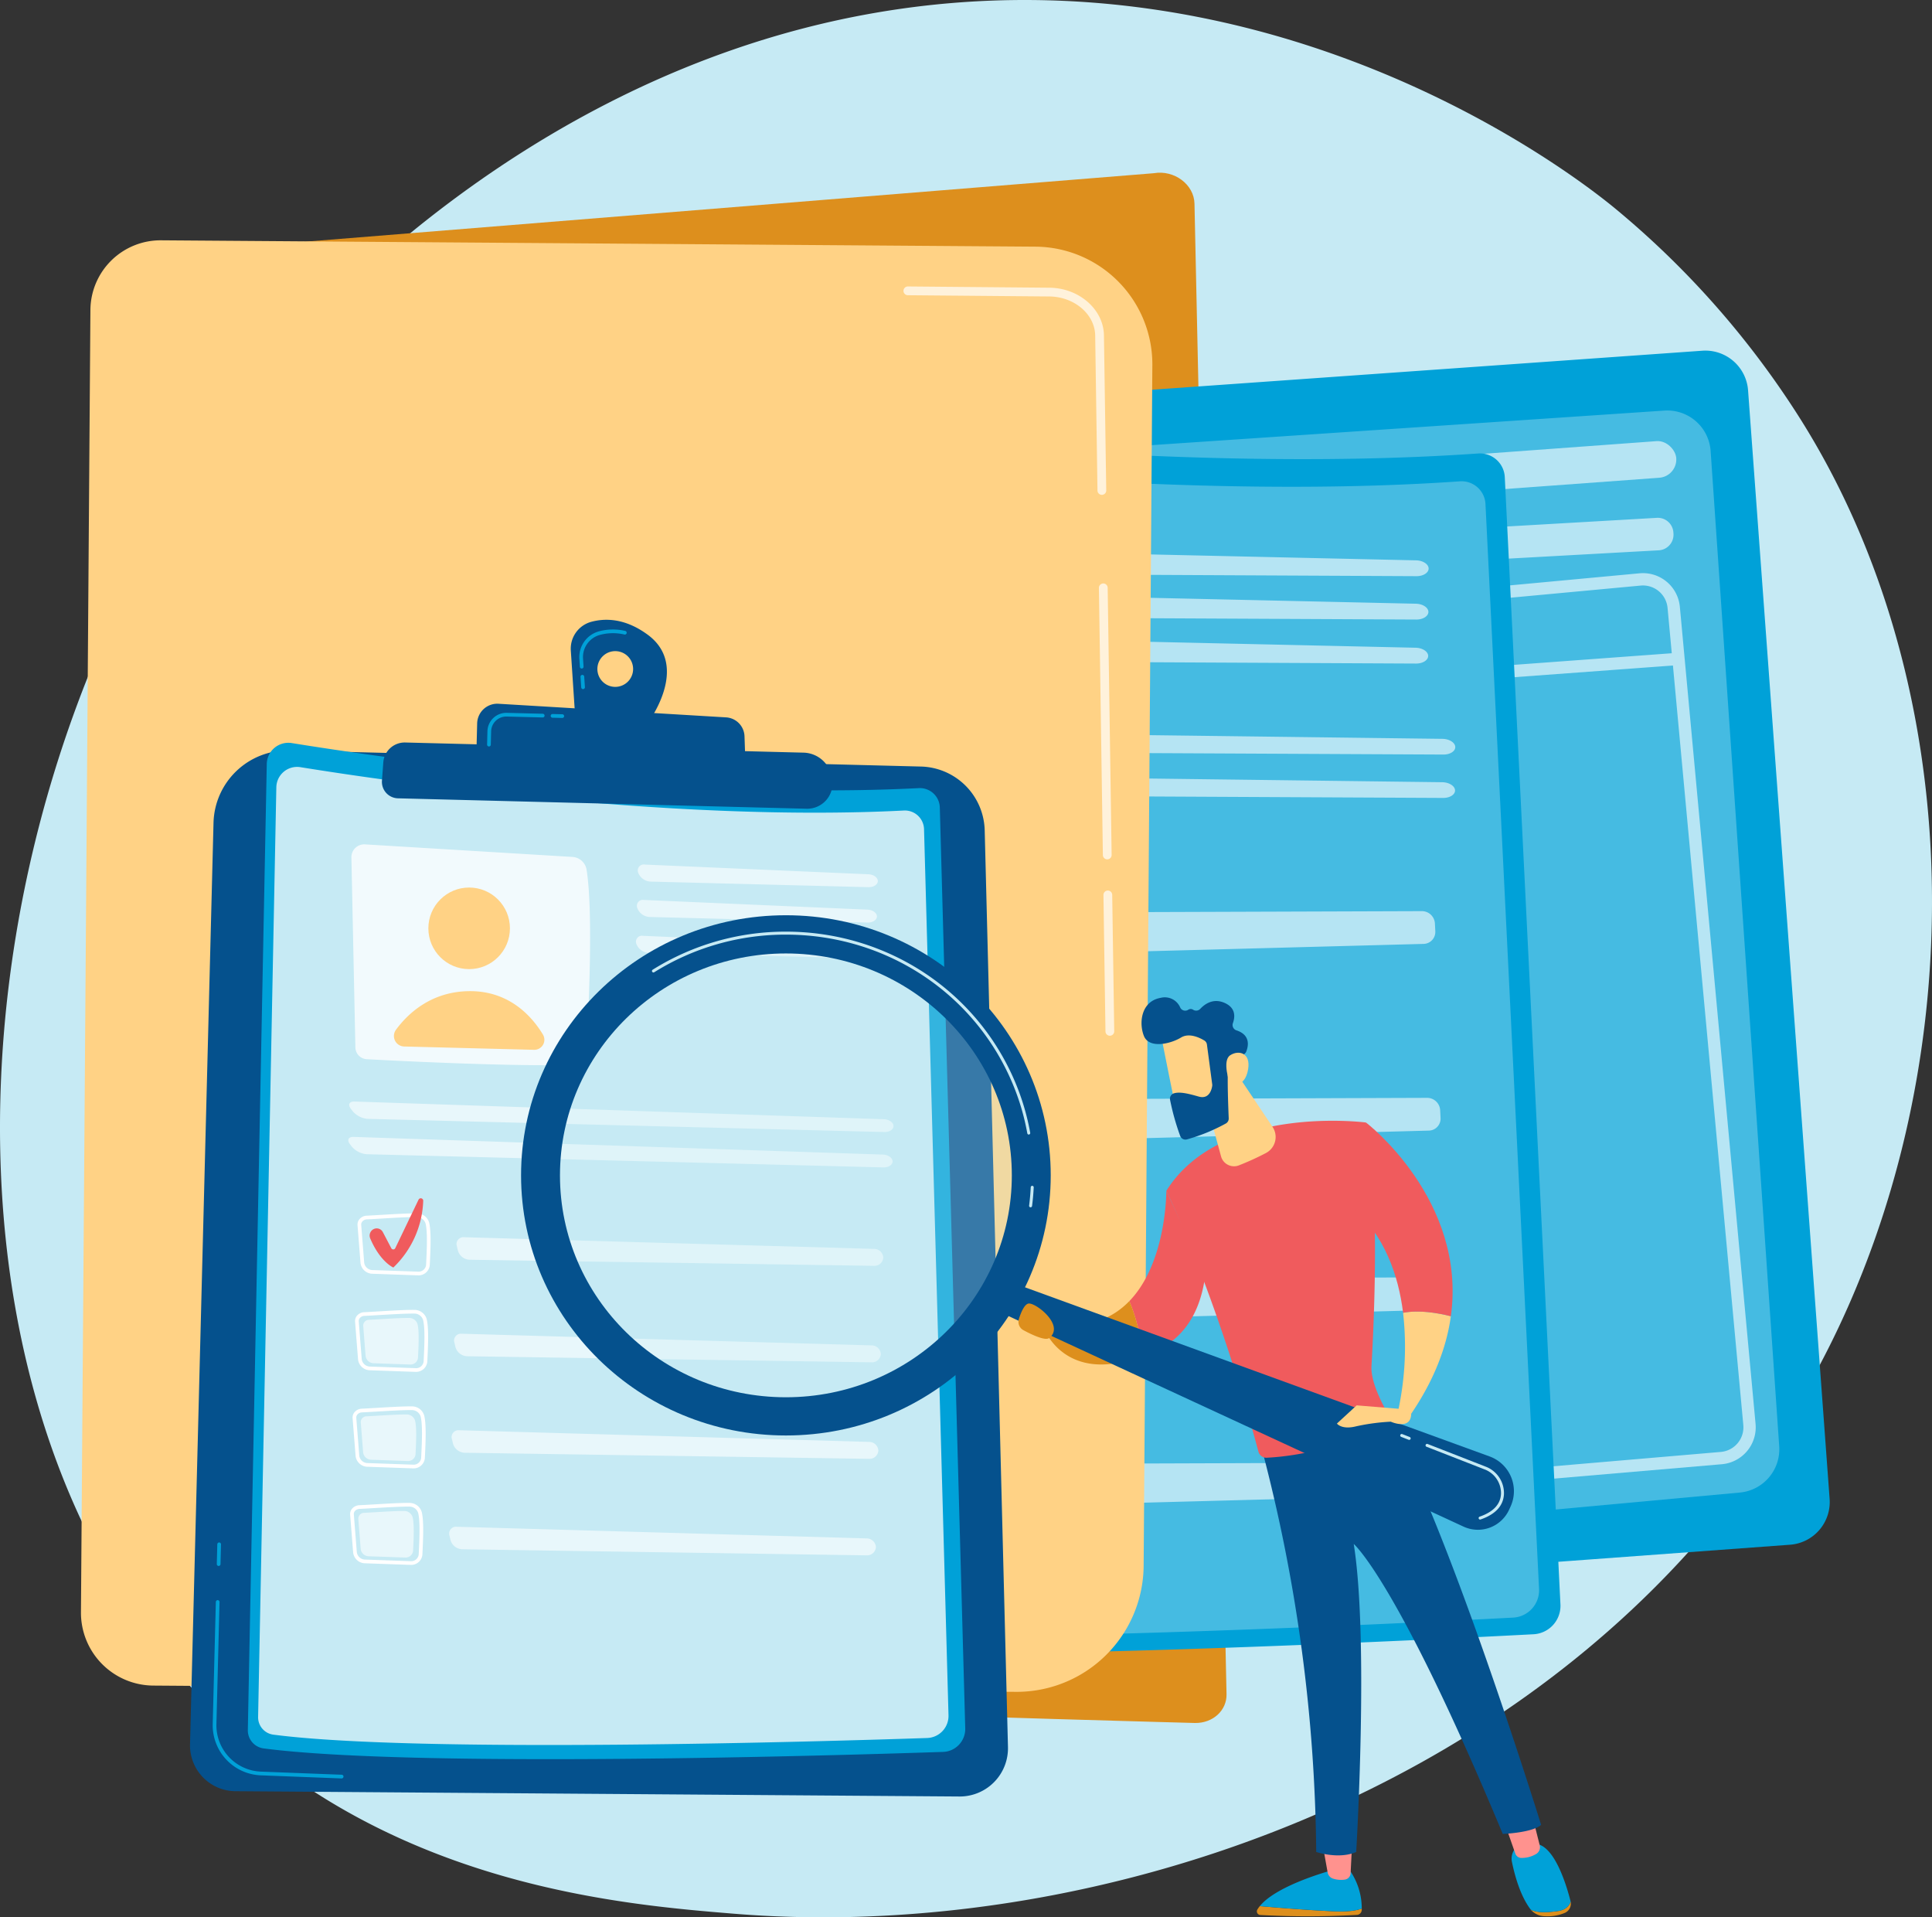
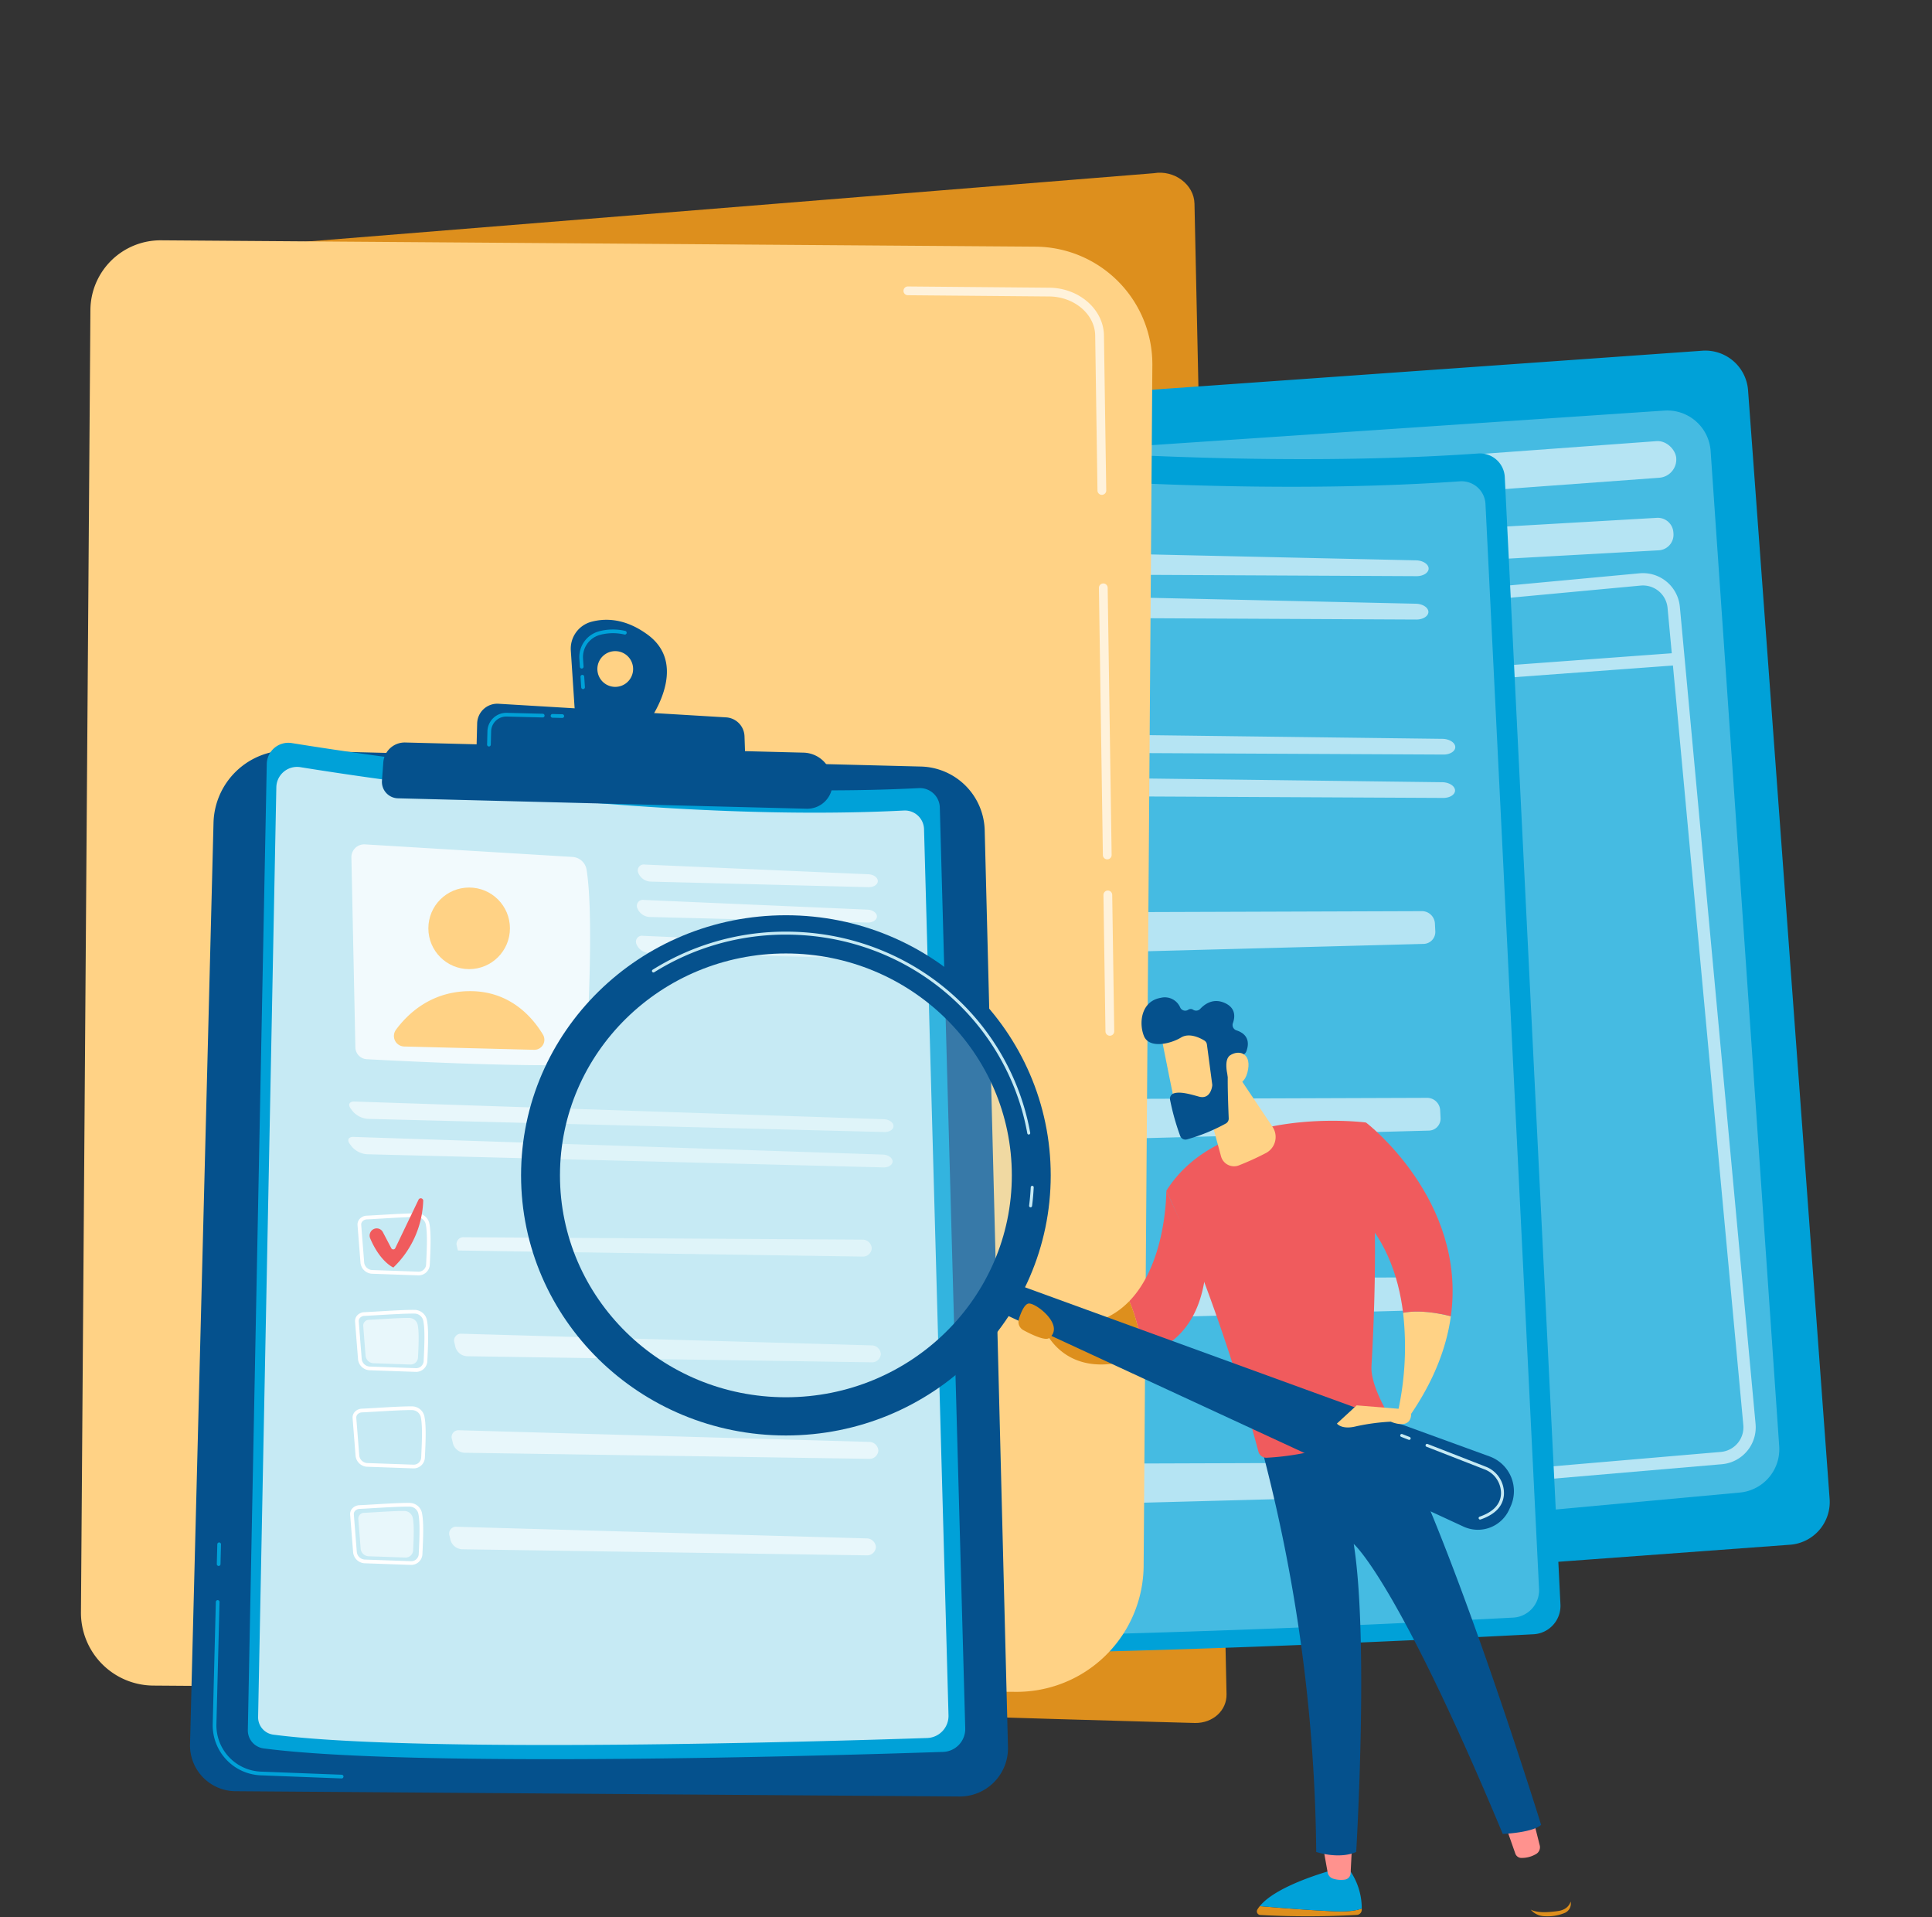
<svg xmlns="http://www.w3.org/2000/svg" xmlns:xlink="http://www.w3.org/1999/xlink" width="657.553" height="652.401" viewBox="0 0 657.553 652.401">
  <rect x="0" y="0" width="657.553" height="652.401" fill="#333333" stroke="none" />
  <defs>
    <linearGradient id="linear-gradient" x1="-435.241" y1="0.5" x2="-434.241" y2="0.5" gradientUnits="objectBoundingBox">
      <stop offset="0" stop-color="#febbba" />
      <stop offset="1" stop-color="#ff928e" />
    </linearGradient>
    <linearGradient id="linear-gradient-2" x1="-374.653" y1="0.5" x2="-373.653" y2="0.5" xlink:href="#linear-gradient" />
  </defs>
  <g id="Gruppe_332" data-name="Gruppe 332" transform="translate(-2057.03 -333.62)">
-     <path id="Pfad_416" data-name="Pfad 416" d="M2687.014,775.956C2620.4,929.933,2444.565,996.07,2306.795,984.794c-37.617-3.079-113.3-9.274-172.4-64.541-113.49-106.137-96.011-327.993,12.631-458.608,13.991-16.821,110.834-129.518,261.746-128.009,110.489,1.1,188.041,62.828,197.47,70.517a301.971,301.971,0,0,1,61.867,69.418C2723.749,559.616,2728.64,679.737,2687.014,775.956Z" transform="translate(0)" fill="#c6eaf4" />
    <path id="Pfad_417" data-name="Pfad 417" d="M2474.865,417.889c-.14-6.513-6.9-11.56-13.853-10.351L2130.53,434.2c-10.875.877-18.671,9.315-17.827,19.3,7.4,87.511,55.458,467.645,55.458,467.645.265,5.611,306.923,13.729,306.923,13.729,6.062.071,10.809-4.276,10.69-9.79Z" transform="translate(-11.296 -14.978)" fill="#dd8f1d" />
    <g id="Gruppe_313" data-name="Gruppe 313" transform="translate(2280.373 452.918)">
      <path id="Pfad_418" data-name="Pfad 418" d="M2478.339,894.791a14.58,14.58,0,0,0,15.6,13.393l251.842-18.533a14.58,14.58,0,0,0,13.471-15.611l-27.758-377.2a14.581,14.581,0,0,0-15.572-13.473l-253.906,18a14.581,14.581,0,0,0-13.5,15.691Z" transform="translate(-2359.886 -483.328)" fill="#00a1d8" />
      <path id="Pfad_419" data-name="Pfad 419" d="M2467.9,540.171a14.8,14.8,0,0,1,13.744-16.053l225.289-15.185a14.793,14.793,0,0,1,15.753,13.744l23.343,338.667a14.793,14.793,0,0,1-13.405,15.749l-218.5,20.093a14.8,14.8,0,0,1-16.093-13.439Z" transform="translate(-2363.821 -488.523)" fill="#c6eaf4" opacity="0.35" />
      <rect id="Rechteck_77" data-name="Rechteck 77" width="219.552" height="12.499" rx="6.25" transform="matrix(0.997, -0.073, 0.073, 0.997, 127.819, 46.375)" fill="#fff" opacity="0.6" style="mix-blend-mode: soft-light;isolation: isolate" />
      <path id="Pfad_420" data-name="Pfad 420" d="M2529.524,571.246h0a5.315,5.315,0,0,0,5.565,4.63l182.465-10.088a5.315,5.315,0,0,0,5.007-5.7l-.032-.433a5.315,5.315,0,0,0-5.607-4.917l-182.433,10.522A5.314,5.314,0,0,0,2529.524,571.246Z" transform="translate(-2376.342 -497.833)" fill="#fff" opacity="0.6" style="mix-blend-mode: soft-light;isolation: isolate" />
      <path id="Pfad_421" data-name="Pfad 421" d="M2525.023,899.138l.152-.012L2730.23,881.56a12.611,12.611,0,0,0,11.479-13.728L2715.94,589.8a12.611,12.611,0,0,0-13.726-11.391L2497.63,597.475a12.63,12.63,0,0,0-11.389,13.7h0l25.3,276.531A12.64,12.64,0,0,0,2525.023,899.138Zm-34.6-288.34a8.427,8.427,0,0,1,7.6-9.145L2702.6,582.588a8.412,8.412,0,0,1,9.158,7.6l1.43,15.421L2491.808,621.9a2.032,2.032,0,0,0-.366.061Zm25.3,276.531-23.9-261.243a2.18,2.18,0,0,0,.3,0l221.462-16.3,23.953,258.43a8.411,8.411,0,0,1-7.66,9.159l-205.054,17.566-.1.008A8.433,8.433,0,0,1,2515.721,887.328Z" transform="translate(-2367.548 -502.631)" fill="#fff" opacity="0.61" style="mix-blend-mode: soft-light;isolation: isolate" />
      <path id="Pfad_422" data-name="Pfad 422" d="M2347.838,510.38c36.939,5.062,163.97,20.78,269.1,13.443a8.47,8.47,0,0,1,9.166,7.9l18.958,383.845a9.679,9.679,0,0,1-9.3,10.027c-44.213,2.329-226.294,11.277-291.186,4.337a7.664,7.664,0,0,1-6.935-7.544l-.344-403.078A9.165,9.165,0,0,1,2347.838,510.38Z" transform="translate(-2337.305 -488.805)" fill="#00a1d8" />
      <path id="Pfad_423" data-name="Pfad 423" d="M2352.843,522.9c35.548,4.871,157.795,20,258.97,12.936a8.152,8.152,0,0,1,8.82,7.6l18.245,369.391a9.315,9.315,0,0,1-8.946,9.649c-42.548,2.241-217.772,10.853-280.221,4.174a7.378,7.378,0,0,1-6.674-7.26l-.33-387.9A8.819,8.819,0,0,1,2352.843,522.9Z" transform="translate(-2338.402 -491.349)" fill="#c6eaf4" opacity="0.35" />
      <g id="Gruppe_304" data-name="Gruppe 304" transform="translate(159.945 69.24)" opacity="0.6">
        <path id="Pfad_424" data-name="Pfad 424" d="M2636.844,577.733c2.3.011,4.155-1.175,4.118-2.635s-1.948-2.7-4.249-2.75l-95.59-2.128c-2.3-.052-3.612,1.51-2.915,3.47a6.122,6.122,0,0,0,5.453,3.585Z" transform="translate(-2538.021 -570.218)" fill="#fff" />
      </g>
      <g id="Gruppe_305" data-name="Gruppe 305" transform="translate(159.868 84)" opacity="0.6">
        <path id="Pfad_425" data-name="Pfad 425" d="M2541.027,588.742c-2.3-.051-3.613,1.511-2.915,3.471a6.123,6.123,0,0,0,5.453,3.584l93.183.458c2.3.012,4.155-1.175,4.118-2.635s-1.948-2.7-4.249-2.75Z" transform="translate(-2537.925 -588.741)" fill="#fff" />
      </g>
      <g id="Gruppe_306" data-name="Gruppe 306" transform="translate(159.791 98.974)" opacity="0.6">
-         <path id="Pfad_426" data-name="Pfad 426" d="M2540.93,607.533c-2.3-.051-3.613,1.511-2.915,3.471a6.12,6.12,0,0,0,5.453,3.584l93.182.459c2.3.011,4.155-1.175,4.118-2.636s-1.948-2.7-4.249-2.75Z" transform="translate(-2537.828 -607.531)" fill="#fff" />
-       </g>
+         </g>
      <g id="Gruppe_307" data-name="Gruppe 307" transform="translate(38.624 129.251)" opacity="0.6">
        <path id="Pfad_427" data-name="Pfad 427" d="M2615.085,653.727c2.3.012,4.109-1.175,4.019-2.636s-2.049-2.681-4.351-2.709l-226.672-2.854c-2.3-.029-3,1.411-1.551,3.2l.518.639a10.036,10.036,0,0,0,6.817,3.273Z" transform="translate(-2385.774 -645.526)" fill="#fff" />
      </g>
      <g id="Gruppe_308" data-name="Gruppe 308" transform="translate(38.547 144.01)" opacity="0.6">
        <path id="Pfad_428" data-name="Pfad 428" d="M2387.984,664.048c-2.3-.029-3,1.411-1.552,3.2l.518.639a10.039,10.039,0,0,0,6.817,3.274l221.221,1.089c2.3.011,4.11-1.175,4.018-2.637s-2.049-2.681-4.351-2.709Z" transform="translate(-2385.678 -664.048)" fill="#fff" />
      </g>
      <path id="Pfad_429" data-name="Pfad 429" d="M2425.722,746.25l-.084,0-30.46.525c-4.389.076-8.094-2.769-8.617-6.617l-3.376-24.8a5.377,5.377,0,0,1,1.214-4.154,6.815,6.815,0,0,1,4.646-2.388h0c2.564-.238,6.094-.626,9.978-1.053,8.457-.928,18.04-1.981,23.682-2.2l.124,0c4.037-.107,7.578,2.2,8.638,5.635,1.75,5.678,1.914,16.495,1.935,28.022C2433.409,743,2429.971,746.137,2425.722,746.25Zm-36.44-35.025a4.3,4.3,0,0,0-2.938,1.484,3.019,3.019,0,0,0-.7,2.329l3.376,24.8c.357,2.628,2.984,4.569,6.109,4.516l30.46-.525.06,0c2.912-.077,5.267-2.135,5.262-4.61-.021-11.341-.177-21.965-1.831-27.332a6.161,6.161,0,0,0-6.283-3.908c-5.551.215-15.5,1.309-23.5,2.186-3.9.429-7.443.818-10.018,1.058Z" transform="translate(-2346.615 -528.469)" fill="#fff" />
      <path id="Pfad_430" data-name="Pfad 430" d="M2394.067,715.031c6.385-.6,20.251-2.34,26.843-2.6a5.9,5.9,0,0,1,6.012,3.811c1.4,4.548,1.489,13.683,1.5,22.117,0,2.526-2.32,4.6-5.229,4.655l-24.341.42c-2.994.051-5.535-1.87-5.885-4.449l-2.7-19.82A3.886,3.886,0,0,1,2394.067,715.031Z" transform="translate(-2348.059 -529.866)" fill="#fff" opacity="0.6" />
      <g id="Gruppe_309" data-name="Gruppe 309" transform="translate(103.65 190.725)" opacity="0.6">
        <path id="Pfad_431" data-name="Pfad 431" d="M2470.525,723.2a2.954,2.954,0,0,0-2.978,4.021l2.016,6.694a5.8,5.8,0,0,0,5.39,3.9l149.964-3.989a4.077,4.077,0,0,0,3.972-4.29l-.136-2.694a4.442,4.442,0,0,0-4.4-4.164Z" transform="translate(-2467.377 -722.671)" fill="#fff" />
      </g>
      <path id="Pfad_432" data-name="Pfad 432" d="M2396.22,714.935h0a4.749,4.749,0,0,1,6.5,1.536l6.3,10.322a1.519,1.519,0,0,0,2.676-.185l13.991-32.684a1.671,1.671,0,0,1,3.2.614,62.768,62.768,0,0,1-17.809,44.87s-9.028-3.142-16.653-18.329A4.705,4.705,0,0,1,2396.22,714.935Z" transform="translate(-2348.806 -525.904)" fill="#f05b5d" />
      <path id="Pfad_433" data-name="Pfad 433" d="M2427.96,825.983l-.083,0-30.46.526c-4.389.075-8.095-2.77-8.617-6.617l-3.376-24.8a5.375,5.375,0,0,1,1.213-4.155,6.813,6.813,0,0,1,4.646-2.388h0c2.564-.238,6.094-.626,9.978-1.052,8.457-.928,18.04-1.981,23.682-2.2l.124,0c4.038-.108,7.579,2.2,8.639,5.636,1.75,5.677,1.914,16.495,1.935,28.021C2435.647,822.731,2432.21,825.87,2427.96,825.983Zm-36.439-35.025a4.3,4.3,0,0,0-2.939,1.485,3.021,3.021,0,0,0-.7,2.33l3.376,24.8c.357,2.628,2.984,4.569,6.109,4.515l30.46-.525.06,0c2.911-.077,5.266-2.136,5.262-4.611-.021-11.34-.177-21.965-1.83-27.33-.734-2.378-3.431-4.054-6.284-3.909-5.551.215-15.5,1.308-23.5,2.186-3.9.429-7.444.817-10.018,1.058Z" transform="translate(-2347.07 -544.666)" fill="#fff" />
      <path id="Pfad_434" data-name="Pfad 434" d="M2396.306,794.764c6.385-.6,20.251-2.34,26.843-2.6a5.9,5.9,0,0,1,6.011,3.811c1.4,4.548,1.489,13.684,1.5,22.117.005,2.526-2.32,4.6-5.229,4.655l-24.341.419c-2.994.052-5.533-1.868-5.885-4.448l-2.7-19.82A3.887,3.887,0,0,1,2396.306,794.764Z" transform="translate(-2348.513 -546.062)" fill="#fff" opacity="0.6" />
      <g id="Gruppe_310" data-name="Gruppe 310" transform="translate(105.434 254.262)" opacity="0.6">
        <path id="Pfad_435" data-name="Pfad 435" d="M2472.763,802.932a2.954,2.954,0,0,0-2.978,4.021l2.016,6.695a5.8,5.8,0,0,0,5.39,3.895l149.965-3.989a4.078,4.078,0,0,0,3.972-4.29l-.136-2.694a4.443,4.443,0,0,0-4.4-4.164Z" transform="translate(-2469.615 -802.404)" fill="#fff" />
      </g>
      <path id="Pfad_436" data-name="Pfad 436" d="M2398.458,794.668h0a4.748,4.748,0,0,1,6.5,1.536l6.3,10.322a1.52,1.52,0,0,0,2.677-.184l13.991-32.684a1.671,1.671,0,0,1,3.2.614,62.771,62.771,0,0,1-17.808,44.871s-9.028-3.143-16.653-18.33A4.7,4.7,0,0,1,2398.458,794.668Z" transform="translate(-2349.26 -542.1)" fill="#f05b5d" />
      <path id="Pfad_437" data-name="Pfad 437" d="M2426.531,902.643l-.081,0-30.46.524c-4.389.076-8.094-2.768-8.618-6.617l-3.375-24.8a5.379,5.379,0,0,1,1.212-4.154,6.824,6.824,0,0,1,4.647-2.39h0c2.562-.238,6.088-.625,9.968-1.051,8.041-.883,18.048-1.981,23.692-2.2,4.006-.126,7.691,2.156,8.762,5.63,1.75,5.678,1.913,16.5,1.935,28.021C2434.221,899.389,2430.782,902.53,2426.531,902.643Zm-36.437-35.026a4.3,4.3,0,0,0-2.939,1.486,3.019,3.019,0,0,0-.694,2.329l3.376,24.8c.358,2.628,2.983,4.57,6.109,4.515l30.46-.524c2.87-.126,5.326-2.121,5.322-4.613-.021-11.341-.177-21.964-1.83-27.331-.733-2.376-3.429-4.023-6.283-3.907-5.554.214-15.512,1.308-23.513,2.186-3.9.427-7.436.816-10.008,1.057Z" transform="translate(-2346.78 -560.238)" fill="#fff" />
      <path id="Pfad_438" data-name="Pfad 438" d="M2394.879,871.421c6.385-.6,20.25-2.34,26.843-2.594a5.9,5.9,0,0,1,6.011,3.811c1.4,4.547,1.489,13.683,1.5,22.116,0,2.526-2.32,4.6-5.229,4.654l-24.341.42c-2.993.052-5.534-1.868-5.885-4.448l-2.7-19.82A3.887,3.887,0,0,1,2394.879,871.421Z" transform="translate(-2348.223 -561.634)" fill="#fff" opacity="0.6" />
      <g id="Gruppe_311" data-name="Gruppe 311" transform="translate(104.297 315.348)" opacity="0.6">
        <path id="Pfad_439" data-name="Pfad 439" d="M2471.336,879.59a2.953,2.953,0,0,0-2.977,4.021l2.015,6.694a5.8,5.8,0,0,0,5.39,3.9l149.964-3.989a4.078,4.078,0,0,0,3.972-4.29l-.137-2.694a4.442,4.442,0,0,0-4.4-4.164Z" transform="translate(-2468.189 -879.062)" fill="#fff" />
      </g>
      <path id="Pfad_440" data-name="Pfad 440" d="M2397.032,871.326h0a4.748,4.748,0,0,1,6.495,1.536l6.3,10.322A1.52,1.52,0,0,0,2412.5,883l13.991-32.684a1.671,1.671,0,0,1,3.2.615,62.773,62.773,0,0,1-17.809,44.87s-9.028-3.142-16.654-18.33A4.7,4.7,0,0,1,2397.032,871.326Z" transform="translate(-2348.97 -557.672)" fill="#f05b5d" />
      <path id="Pfad_441" data-name="Pfad 441" d="M2424.41,981.714l-.083,0-30.46.525c-4.39.076-8.095-2.769-8.617-6.617l-3.376-24.8a5.377,5.377,0,0,1,1.213-4.153,6.817,6.817,0,0,1,4.647-2.389h0c2.564-.238,6.093-.626,9.978-1.052,8.456-.928,18.04-1.981,23.681-2.2,4.138-.057,7.692,2.157,8.764,5.631,1.75,5.678,1.914,16.5,1.934,28.022C2432.1,978.462,2428.659,981.6,2424.41,981.714Zm-36.44-35.025a4.294,4.294,0,0,0-2.938,1.484,3.02,3.02,0,0,0-.694,2.33l3.375,24.8c.358,2.629,2.984,4.569,6.11,4.516l30.46-.526h.06c2.911-.077,5.266-2.135,5.262-4.61-.021-11.341-.177-21.965-1.83-27.332-.733-2.377-3.428-3.993-6.283-3.908-5.552.215-15.5,1.308-23.5,2.186-3.9.429-7.443.818-10.019,1.058Z" transform="translate(-2346.348 -576.301)" fill="#fff" />
      <path id="Pfad_442" data-name="Pfad 442" d="M2392.754,950.493c6.385-.6,20.25-2.34,26.843-2.6a5.9,5.9,0,0,1,6.012,3.812c1.4,4.547,1.488,13.683,1.5,22.116.005,2.526-2.319,4.6-5.228,4.654l-24.341.42c-2.994.052-5.534-1.869-5.885-4.449l-2.7-19.82A3.886,3.886,0,0,1,2392.754,950.493Z" transform="translate(-2347.792 -577.695)" fill="#fff" opacity="0.6" />
      <g id="Gruppe_312" data-name="Gruppe 312" transform="translate(102.604 378.357)" opacity="0.6">
        <path id="Pfad_443" data-name="Pfad 443" d="M2469.211,958.661a2.954,2.954,0,0,0-2.978,4.021l2.016,6.695a5.8,5.8,0,0,0,5.39,3.9l149.964-3.989a4.078,4.078,0,0,0,3.973-4.29l-.137-2.694a4.443,4.443,0,0,0-4.4-4.165Z" transform="translate(-2466.064 -958.133)" fill="#fff" />
      </g>
      <path id="Pfad_444" data-name="Pfad 444" d="M2394.907,950.4h0a4.748,4.748,0,0,1,6.5,1.536l6.3,10.322a1.519,1.519,0,0,0,2.676-.184l13.992-32.684a1.671,1.671,0,0,1,3.2.614,62.775,62.775,0,0,1-17.809,44.871s-9.028-3.143-16.653-18.33A4.705,4.705,0,0,1,2394.907,950.4Z" transform="translate(-2348.539 -573.733)" fill="#f05b5d" />
    </g>
    <g id="Gruppe_314" data-name="Gruppe 314" transform="translate(2084.583 415.389)">
      <path id="Pfad_445" data-name="Pfad 445" d="M2091.608,903.041l3.217-443.113a23.868,23.868,0,0,1,24.04-23.694l297.63,2.16a40.053,40.053,0,0,1,39.761,40.343l-2.965,408.506a43.214,43.214,0,0,1-43.526,42.9l-293.548-2.131A24.791,24.791,0,0,1,2091.608,903.041Z" transform="translate(-2091.607 -436.233)" fill="#ffd285" />
      <path id="Pfad_446" data-name="Pfad 446" d="M2530.5,763.289a1.493,1.493,0,0,1-1.492-1.47l-.687-46.42a1.494,1.494,0,0,1,1.471-1.514h.022a1.492,1.492,0,0,1,1.491,1.47l.687,46.421a1.493,1.493,0,0,1-1.47,1.513Z" transform="translate(-2180.317 -492.633)" fill="#fff" opacity="0.7" />
      <path id="Pfad_447" data-name="Pfad 447" d="M2529.221,676.641a1.493,1.493,0,0,1-1.491-1.47l-1.346-90.894a1.493,1.493,0,0,1,1.47-1.514h.023a1.493,1.493,0,0,1,1.491,1.47l1.345,90.894a1.492,1.492,0,0,1-1.47,1.514Z" transform="translate(-2179.923 -465.998)" fill="#fff" opacity="0.7" />
      <path id="Pfad_448" data-name="Pfad 448" d="M2510.433,526.85a1.492,1.492,0,0,1-1.491-1.47l-.781-52.753c-.107-7.245-7.114-13.2-15.621-13.278l-48.136-.423a1.492,1.492,0,0,1,.014-2.984h.013l48.136.423c10.113.09,18.447,7.365,18.578,16.218l.781,52.753a1.492,1.492,0,0,1-1.47,1.513Z" transform="translate(-2162.971 -440.237)" fill="#fff" opacity="0.7" />
    </g>
    <g id="Gruppe_325" data-name="Gruppe 325" transform="translate(2121.702 544.517)">
      <path id="Pfad_449" data-name="Pfad 449" d="M2146.186,678.685a25.275,25.275,0,0,1,25.91-24.622l214.868,5.478a22.267,22.267,0,0,1,21.693,21.695l7.919,311.923A16.421,16.421,0,0,1,2400.04,1010l-246.38-1.8a15.587,15.587,0,0,1-15.468-15.984Z" transform="translate(-2138.188 -609.607)" fill="#05518d" />
      <path id="Pfad_450" data-name="Pfad 450" d="M2191.754,1077.557h-.005l-27.55-1.059a17.04,17.04,0,0,1-16.316-17.4l1.061-41.6a.629.629,0,0,1,.645-.613h0a.63.63,0,0,1,.613.646l-1.061,41.6a15.778,15.778,0,0,0,15.108,16.106l27.547,1.059a.629.629,0,0,1-.041,1.257Z" transform="translate(-2140.156 -683.309)" fill="#00a1d8" />
      <path id="Pfad_451" data-name="Pfad 451" d="M2150.239,1000.254a.629.629,0,0,1-.612-.645l.172-6.737a.629.629,0,0,1,.645-.613h0a.63.63,0,0,1,.613.645l-.172,6.738a.629.629,0,0,1-.645.613Z" transform="translate(-2140.511 -678.306)" fill="#00a1d8" />
      <path id="Pfad_452" data-name="Pfad 452" d="M2169.326,658a7.342,7.342,0,0,1,8.51-7.108c29.241,4.727,129.828,19.606,213.414,15.329a6.789,6.789,0,0,1,7.145,6.587l8.654,313.331a7.812,7.812,0,0,1-7.547,8.026c-35.139,1.182-179.839,5.525-231.241-1.187a6.189,6.189,0,0,1-5.38-6.264Z" transform="translate(-2143.203 -608.945)" fill="#00a1d8" />
      <path id="Pfad_453" data-name="Pfad 453" d="M2173.474,668.021a7.065,7.065,0,0,1,8.191-6.84c28.139,4.549,124.938,18.867,205.376,14.752a6.532,6.532,0,0,1,6.876,6.338l8.328,301.532a7.519,7.519,0,0,1-7.263,7.724c-33.816,1.137-173.067,5.317-222.533-1.143a5.956,5.956,0,0,1-5.178-6.029Z" transform="translate(-2144.095 -611.036)" fill="#c6eaf4" />
      <path id="Pfad_454" data-name="Pfad 454" d="M2207.116,698.622l1.354,64.635a4.106,4.106,0,0,0,3.883,4.016c11.948.642,49.181,2.5,70.245,1.94a4.585,4.585,0,0,0,4.454-4.32c.71-12.1,2.486-47.313.1-62.114a5.174,5.174,0,0,0-4.8-4.333l-70.606-4.273A4.365,4.365,0,0,0,2207.116,698.622Z" transform="translate(-2152.188 -617.755)" fill="#fff" opacity="0.78" />
      <circle id="Ellipse_39" data-name="Ellipse 39" cx="13.882" cy="13.882" r="13.882" transform="translate(81.121 91.102)" fill="#ffd285" />
      <path id="Pfad_455" data-name="Pfad 455" d="M2228.761,775.679l44.213,1.127a3.424,3.424,0,0,0,3.01-5.2c-3.606-5.973-11.243-14.806-24.861-14.763-13.125.041-21.1,7.641-25.148,13.134A3.579,3.579,0,0,0,2228.761,775.679Z" transform="translate(-2155.876 -630.486)" fill="#ffd285" />
      <g id="Gruppe_315" data-name="Gruppe 315" transform="translate(152.409 83.284)" opacity="0.6">
        <path id="Pfad_456" data-name="Pfad 456" d="M2407.957,710.484c1.753.045,3.183-.894,3.179-2.086s-1.442-2.23-3.193-2.305l-76.122-3.3a2.037,2.037,0,0,0-2.237,2.789,4.752,4.752,0,0,0,4.134,3.008Z" transform="translate(-2329.447 -702.791)" fill="#fff" />
      </g>
      <g id="Gruppe_316" data-name="Gruppe 316" transform="translate(152.102 95.319)" opacity="0.6">
        <path id="Pfad_457" data-name="Pfad 457" d="M2331.436,717.9a2.037,2.037,0,0,0-2.237,2.789,4.752,4.752,0,0,0,4.135,3.008l74.239,1.893c1.752.045,3.183-.894,3.178-2.086s-1.441-2.23-3.193-2.305Z" transform="translate(-2329.062 -717.894)" fill="#fff" />
      </g>
      <g id="Gruppe_317" data-name="Gruppe 317" transform="translate(151.79 107.529)" opacity="0.6">
        <path id="Pfad_458" data-name="Pfad 458" d="M2331.045,733.219a2.037,2.037,0,0,0-2.237,2.789,4.751,4.751,0,0,0,4.134,3.009l74.239,1.892c1.752.045,3.183-.894,3.178-2.086s-1.441-2.23-3.192-2.305Z" transform="translate(-2328.67 -733.216)" fill="#fff" />
      </g>
      <g id="Gruppe_318" data-name="Gruppe 318" transform="translate(54.181 163.917)" opacity="0.6">
        <path id="Pfad_459" data-name="Pfad 459" d="M2388.326,814.359c1.752.045,3.146-.9,3.1-2.089s-1.522-2.217-3.273-2.276l-180.175-6.014c-1.752-.059-2.322,1.037-1.265,2.437l.629.833a7.505,7.505,0,0,0,5.109,2.625Z" transform="translate(-2206.18 -803.978)" fill="#fff" />
      </g>
      <g id="Gruppe_319" data-name="Gruppe 319" transform="translate(53.875 175.952)" opacity="0.6">
        <path id="Pfad_460" data-name="Pfad 460" d="M2207.591,819.083c-1.753-.059-2.321,1.038-1.265,2.437l.629.833a7.507,7.507,0,0,0,5.108,2.624l175.877,4.484c1.752.045,3.147-.9,3.1-2.089s-1.521-2.217-3.273-2.276Z" transform="translate(-2205.795 -819.081)" fill="#fff" />
      </g>
      <g id="Gruppe_324" data-name="Gruppe 324" transform="translate(54.49 196.838)">
        <path id="Pfad_461" data-name="Pfad 461" d="M2230.258,872.821l-.038,0-15.318-.537a4.16,4.16,0,0,1-4.153-3.648l-1.019-12.89a2.837,2.837,0,0,1,.723-2.114,3.4,3.4,0,0,1,2.4-1.111h0c1.292-.055,3.115-.164,5.043-.279,4.273-.254,9.117-.543,11.957-.506a4.328,4.328,0,0,1,4.253,3.142c.725,2.979.512,8.566.208,14.515A3.83,3.83,0,0,1,2230.258,872.821Zm-17.349-19.045a2.139,2.139,0,0,0-1.515.688,1.585,1.585,0,0,0-.411,1.182l1.019,12.89a2.907,2.907,0,0,0,2.943,2.489l15.319.538h.027a2.571,2.571,0,0,0,2.769-2.236c.3-5.852.511-11.339-.173-14.154a3.1,3.1,0,0,0-3-2.179h-.047c-2.794-.037-7.824.263-11.866.5-1.934.115-3.761.224-5.065.28Z" transform="translate(-2207.209 -846.599)" fill="#fff" />
        <g id="Gruppe_320" data-name="Gruppe 320" transform="translate(36.238 13.248)" opacity="0.6">
-           <path id="Pfad_462" data-name="Pfad 462" d="M2254.579,861.917a2.329,2.329,0,0,0-2.452,3.011l.356,1.505a4.317,4.317,0,0,0,3.921,3.149l137.663,2.069a3,3,0,0,0,3.2-2.811,3.139,3.139,0,0,0-3.176-2.951Z" transform="translate(-2252.044 -861.915)" fill="#fff" />
+           <path id="Pfad_462" data-name="Pfad 462" d="M2254.579,861.917a2.329,2.329,0,0,0-2.452,3.011l.356,1.505l137.663,2.069a3,3,0,0,0,3.2-2.811,3.139,3.139,0,0,0-3.176-2.951Z" transform="translate(-2252.044 -861.915)" fill="#fff" />
        </g>
        <path id="Pfad_463" data-name="Pfad 463" d="M2216.176,855.829h0a2.353,2.353,0,0,1,3.221.966l2.884,5.495a.756.756,0,0,0,1.35-.024l7.921-16.5a.837.837,0,0,1,1.591.4,32.961,32.961,0,0,1-10.171,22.685s-4.45-1.862-7.868-9.9A2.467,2.467,0,0,1,2216.176,855.829Z" transform="translate(-2208.262 -845.291)" fill="#f05b5d" />
        <path id="Pfad_464" data-name="Pfad 464" d="M2229.207,914.032h-.037l-15.319-.538a4.159,4.159,0,0,1-4.153-3.648l-1.02-12.89a2.835,2.835,0,0,1,.724-2.114,3.407,3.407,0,0,1,2.4-1.111h0c1.293-.055,3.115-.164,5.044-.279,4.273-.254,9.117-.543,11.957-.506a4.333,4.333,0,0,1,4.252,3.141c.725,2.979.513,8.566.208,14.516A3.829,3.829,0,0,1,2229.207,914.032Zm-17.35-19.045a2.144,2.144,0,0,0-1.514.688,1.589,1.589,0,0,0-.412,1.182l1.02,12.89a2.908,2.908,0,0,0,2.943,2.49l15.319.538h.027a2.572,2.572,0,0,0,2.77-2.236c.3-5.853.511-11.339-.175-14.154a3.1,3.1,0,0,0-3-2.18h-.047c-2.794-.036-7.823.263-11.865.5-1.934.115-3.762.224-5.066.279Z" transform="translate(-2206.995 -854.97)" fill="#fff" />
        <path id="Pfad_465" data-name="Pfad 465" d="M2214.179,897.016c3.224-.139,10.238-.67,13.557-.627a2.967,2.967,0,0,1,2.916,2.127c.58,2.384.376,7.1.153,11.455a2.55,2.55,0,0,1-2.754,2.263l-12.241-.429a2.83,2.83,0,0,1-2.835-2.453l-.816-10.3A1.99,1.99,0,0,1,2214.179,897.016Z" transform="translate(-2207.703 -855.67)" fill="#fff" opacity="0.6" />
        <g id="Gruppe_321" data-name="Gruppe 321" transform="translate(35.401 46.087)" opacity="0.6">
          <path id="Pfad_466" data-name="Pfad 466" d="M2253.529,903.128a2.329,2.329,0,0,0-2.452,3.011l.357,1.5a4.317,4.317,0,0,0,3.92,3.15l137.663,2.068a3,3,0,0,0,3.2-2.811,3.139,3.139,0,0,0-3.176-2.95Z" transform="translate(-2250.993 -903.126)" fill="#fff" />
        </g>
        <path id="Pfad_467" data-name="Pfad 467" d="M2228.157,955.243h-.039L2212.8,954.7a4.159,4.159,0,0,1-4.153-3.647l-1.02-12.891a2.836,2.836,0,0,1,.725-2.115,3.4,3.4,0,0,1,2.4-1.11h0c1.292-.055,3.11-.163,5.036-.278,4.065-.242,9.125-.543,11.966-.507a4.315,4.315,0,0,1,4.252,3.142c.725,2.977.512,8.565.208,14.515A3.829,3.829,0,0,1,2228.157,955.243Zm-.372-19.828h-.048c-2.8-.037-7.83.264-11.874.5-1.931.115-3.755.224-5.056.28h0a2.14,2.14,0,0,0-1.515.687,1.587,1.587,0,0,0-.411,1.182l1.02,12.89a2.906,2.906,0,0,0,2.942,2.489l15.319.538h.027a2.571,2.571,0,0,0,2.768-2.236c.3-5.854.51-11.341-.174-14.154A3.1,3.1,0,0,0,2227.786,935.415Z" transform="translate(-2206.782 -863.341)" fill="#fff" />
-         <path id="Pfad_468" data-name="Pfad 468" d="M2213.128,938.227c3.224-.138,10.239-.67,13.558-.627a2.968,2.968,0,0,1,2.917,2.127c.58,2.384.374,7.1.152,11.455a2.549,2.549,0,0,1-2.754,2.263l-12.242-.43a2.83,2.83,0,0,1-2.835-2.452l-.814-10.3A1.989,1.989,0,0,1,2213.128,938.227Z" transform="translate(-2207.49 -864.041)" fill="#fff" opacity="0.6" />
        <g id="Gruppe_322" data-name="Gruppe 322" transform="translate(34.564 78.927)" opacity="0.6">
          <path id="Pfad_469" data-name="Pfad 469" d="M2252.478,944.339a2.329,2.329,0,0,0-2.452,3.011l.356,1.5A4.318,4.318,0,0,0,2254.3,952l137.662,2.069a3,3,0,0,0,3.2-2.812,3.138,3.138,0,0,0-3.176-2.95Z" transform="translate(-2249.942 -944.337)" fill="#fff" />
        </g>
        <path id="Pfad_470" data-name="Pfad 470" d="M2227.106,996.455l-.038,0-15.319-.538a4.159,4.159,0,0,1-4.153-3.647l-1.019-12.891a2.832,2.832,0,0,1,.723-2.114,3.4,3.4,0,0,1,2.4-1.11c1.291-.056,3.109-.164,5.034-.279,4.065-.242,9.125-.543,11.967-.506a4.335,4.335,0,0,1,4.252,3.141c.724,2.977.512,8.565.208,14.515A3.83,3.83,0,0,1,2227.106,996.455Zm-.371-19.828h-.048c-2.8-.037-7.831.263-11.876.5-1.931.115-3.754.224-5.054.28h0a2.141,2.141,0,0,0-1.514.687,1.588,1.588,0,0,0-.411,1.182l1.019,12.891a2.908,2.908,0,0,0,2.943,2.489l15.319.538h.027a2.572,2.572,0,0,0,2.77-2.236c.3-5.854.51-11.342-.175-14.154A3.1,3.1,0,0,0,2226.735,976.627Z" transform="translate(-2206.568 -871.713)" fill="#fff" />
        <path id="Pfad_471" data-name="Pfad 471" d="M2212.078,979.438c3.225-.138,10.238-.67,13.558-.626a2.966,2.966,0,0,1,2.916,2.126c.581,2.384.376,7.1.153,11.455a2.55,2.55,0,0,1-2.754,2.263l-12.241-.43a2.83,2.83,0,0,1-2.836-2.452l-.814-10.3A1.989,1.989,0,0,1,2212.078,979.438Z" transform="translate(-2207.277 -872.412)" fill="#fff" opacity="0.6" />
        <g id="Gruppe_323" data-name="Gruppe 323" transform="translate(33.727 111.768)" opacity="0.6">
          <path id="Pfad_472" data-name="Pfad 472" d="M2251.428,985.551a2.329,2.329,0,0,0-2.453,3.01l.356,1.5a4.318,4.318,0,0,0,3.921,3.15l137.664,2.069a3,3,0,0,0,3.2-2.812,3.139,3.139,0,0,0-3.176-2.95Z" transform="translate(-2248.892 -985.549)" fill="#fff" />
        </g>
      </g>
      <path id="Pfad_473" data-name="Pfad 473" d="M2326.971,603.337c-7.624-5.6-14.375-5.662-19.162-4.381a9.479,9.479,0,0,0-6.984,9.79l1.478,22.414,24.325,2.785S2341.923,614.315,2326.971,603.337ZM2315.791,621.1a6.081,6.081,0,1,1,6.234-5.924A6.082,6.082,0,0,1,2315.791,621.1Z" transform="translate(-2171.22 -598.277)" fill="#05518d" />
      <path id="Pfad_474" data-name="Pfad 474" d="M2305.718,622.7a.629.629,0,0,1-.611-.587l-.236-3.569a.629.629,0,1,1,1.255-.083l.236,3.569a.63.63,0,0,1-.586.669C2305.757,622.7,2305.737,622.7,2305.718,622.7Zm-.462-6.995a.629.629,0,0,1-.61-.587l-.179-2.71a9.088,9.088,0,0,1,6.686-9.369,18.266,18.266,0,0,1,8.938-.139.629.629,0,1,1-.284,1.226,17.023,17.023,0,0,0-8.331.129,7.826,7.826,0,0,0-5.754,8.071l.178,2.71a.629.629,0,0,1-.585.669Z" transform="translate(-2171.96 -599.116)" fill="#00a1d8" />
      <path id="Pfad_475" data-name="Pfad 475" d="M2260.469,652.043l.287-11.243a6.862,6.862,0,0,1,7.27-6.675l77.448,4.631a6.674,6.674,0,0,1,6.272,6.433l.373,10.82Z" transform="translate(-2163.027 -605.556)" fill="#05518d" />
      <path id="Pfad_476" data-name="Pfad 476" d="M2292.842,639.766a.629.629,0,0,1,.033-1.258l3.334.085h0a.629.629,0,0,1-.032,1.257l-3.334-.084Z" transform="translate(-2169.478 -606.449)" fill="#00a1d8" />
      <path id="Pfad_477" data-name="Pfad 477" d="M2228.1,650.672l135.55,3.452a10.021,10.021,0,0,1,9.66,8.562l.1.666a8.607,8.607,0,0,1-8.734,9.856L2225.6,669.663a5.6,5.6,0,0,1-5.438-6.005l.458-6.216A7.309,7.309,0,0,1,2228.1,650.672Z" transform="translate(-2154.836 -608.92)" fill="#05518d" />
      <path id="Pfad_478" data-name="Pfad 478" d="M2265.689,649.452a.63.63,0,0,1-.613-.645l.115-4.548a6.424,6.424,0,0,1,6.577-6.251l12.256.312h0a.629.629,0,0,1-.033,1.258l-12.255-.312a5.164,5.164,0,0,0-5.288,5.025l-.116,4.548a.629.629,0,0,1-.645.613Z" transform="translate(-2163.963 -606.347)" fill="#00a1d8" />
    </g>
    <g id="Gruppe_331" data-name="Gruppe 331" transform="translate(2234.374 645.049)">
      <g id="Gruppe_326" data-name="Gruppe 326" transform="translate(250.415 316.006)">
        <path id="Pfad_479" data-name="Pfad 479" d="M2594.837,1147.544c6.118.529,16.736,1.388,25.108,1.756,5.031.222,7.928-.271,9.6-.939,0,.188-.008.366-.015.531a1.732,1.732,0,0,1-1.645,1.635,294.134,294.134,0,0,1-32.875.033,1.233,1.233,0,0,1-1-1.853A10.173,10.173,0,0,1,2594.837,1147.544Z" transform="translate(-2593.829 -1126.387)" fill="#dd8f1d" />
        <path id="Pfad_480" data-name="Pfad 480" d="M2620.2,1146.15c-8.371-.368-18.989-1.227-25.107-1.755,6.016-7.38,25.107-12.354,25.107-12.354h5.392a22.613,22.613,0,0,1,4.205,13.171C2628.13,1145.879,2625.233,1146.372,2620.2,1146.15Z" transform="translate(-2594.086 -1123.238)" fill="#00a1d8" />
        <path id="Pfad_481" data-name="Pfad 481" d="M2631.944,1120.994l-.5,9.985a2.28,2.28,0,0,1-1.947,2.145,8.873,8.873,0,0,1-4.05-.335,2.7,2.7,0,0,1-1.814-2.074l-1.743-9.72Z" transform="translate(-2599.528 -1120.994)" fill="url(#linear-gradient)" />
      </g>
      <g id="Gruppe_328" data-name="Gruppe 328" transform="translate(334.761 306.674)">
        <g id="Gruppe_327" data-name="Gruppe 327" transform="translate(2.376 9.267)">
          <path id="Pfad_482" data-name="Pfad 482" d="M2720.046,1148.832c2.653-.37,3.853-1.747,4.356-3.222l.01.04a3.448,3.448,0,0,1-2.323,3.932,15.182,15.182,0,0,1-6.433,1.008,6.394,6.394,0,0,1-4.823-2.225l-.015-.02C2712.815,1149.333,2715.621,1149.449,2720.046,1148.832Z" transform="translate(-2704.314 -1125.929)" fill="#dd8f1d" />
-           <path id="Pfad_483" data-name="Pfad 483" d="M2705.879,1120.913h4.446c6.773-.138,11.027,14.149,12.419,19.68-.5,1.474-1.7,2.852-4.356,3.222-4.425.618-7.231.5-9.229-.488-3.659-4.815-5.474-11.868-6.347-15.984A5.614,5.614,0,0,1,2705.879,1120.913Z" transform="translate(-2702.656 -1120.912)" fill="#00a1d8" />
        </g>
        <path id="Pfad_484" data-name="Pfad 484" d="M2709.149,1109.283l2.469,9.821a2.666,2.666,0,0,1-1.388,3.021,9.454,9.454,0,0,1-5.113,1.238,2.224,2.224,0,0,1-1.816-1.484l-3.626-10.333Z" transform="translate(-2699.675 -1109.283)" fill="url(#linear-gradient-2)" />
      </g>
      <path id="Pfad_485" data-name="Pfad 485" d="M2691.062,1077.25c-3.072,2.725-13.064,3.084-13.064,3.084-36-86.39-50.719-98.664-50.719-98.664,5.2,32.608.838,104.8.838,104.8-5.94,2.621-13.6,0-13.6,0a556.432,556.432,0,0,0-18.381-136.642c24.328-.547,37.266-8.872,41.49-12.213C2657.907,970.308,2691.062,1077.25,2691.062,1077.25Z" transform="translate(-2343.883 -767.738)" fill="#05518d" />
      <path id="Pfad_486" data-name="Pfad 486" d="M2623.128,812.788c4.6,22.968,2.955,64.078,1.871,82.83-.305,5.27,3.374,12.576,6.348,17.561a1.563,1.563,0,0,1-.631,2.2c-4.979,2.559-21.845,10.489-41.395,11.476a2.786,2.786,0,0,1-2.8-2.082c-14.5-54.143-31.343-88.741-31.343-88.741C2573.768,806.336,2623.128,812.788,2623.128,812.788Z" transform="translate(-2335.562 -742.262)" fill="#f05b5d" />
      <g id="Gruppe_329" data-name="Gruppe 329" transform="translate(282.424 70.526)">
        <path id="Pfad_487" data-name="Pfad 487" d="M2672.13,895.255c-1.479,10.7-5.849,22.371-14.591,34.768l-3.323-2.709a102.6,102.6,0,0,0,1.656-33.229C2661.264,893.033,2667.632,894.118,2672.13,895.255Z" transform="translate(-2638.103 -829.336)" fill="#ffd285" />
        <path id="Pfad_488" data-name="Pfad 488" d="M2634,841.279l5.143-28.34s34.365,26.267,28.883,65.92c-4.5-1.137-10.866-2.222-16.258-1.17C2650.193,864.964,2645.5,851.15,2634,841.279Z" transform="translate(-2633.996 -812.939)" fill="#f05b5d" />
      </g>
      <g id="Gruppe_330" data-name="Gruppe 330" transform="translate(177.773 93.769)">
        <path id="Pfad_489" data-name="Pfad 489" d="M2551.964,842.106l13.265,28.567c-2.145,17.247-11.409,24.7-21.4,27.565a60.622,60.622,0,0,0-4.455-18.6C2552.138,866.455,2551.964,842.106,2551.964,842.106Z" transform="translate(-2510.125 -842.106)" fill="#f05b5d" />
        <path id="Pfad_490" data-name="Pfad 490" d="M2531.918,889.2a60.623,60.623,0,0,1,4.456,18.6c-26.653,10.341-33.7-9.714-33.7-9.714l4.926-.87C2518.718,898.393,2526.489,894.806,2531.918,889.2Z" transform="translate(-2502.669 -851.672)" fill="#dd8f1d" />
      </g>
      <path id="Pfad_491" data-name="Pfad 491" d="M2570.51,796.229l6.4,23.541a4.58,4.58,0,0,0,6.125,3.047,92.976,92.976,0,0,0,9.229-4.216,6.17,6.17,0,0,0,2.177-8.868l-13.314-19.852Z" transform="translate(-2338.677 -737.729)" fill="#ffd285" />
      <path id="Pfad_492" data-name="Pfad 492" d="M2486.286,880.587l164.091,59.722a12.564,12.564,0,0,1,7.14,17.008l-.5,1.095a11.679,11.679,0,0,1-15.535,5.765l-159.33-73.707Z" transform="translate(-2320.729 -756.154)" fill="#05518d" />
      <ellipse id="Ellipse_40" data-name="Ellipse 40" cx="81.003" cy="79.541" rx="81.003" ry="79.541" transform="translate(9.132 8.967)" fill="#c6eaf4" opacity="0.26" />
      <path id="Pfad_493" data-name="Pfad 493" d="M2279.58,812.943c0,48.882,40.355,88.508,90.135,88.508s90.134-39.627,90.134-88.508-40.354-88.508-90.134-88.508S2279.58,764.062,2279.58,812.943Zm13.241,0c0-41.7,34.427-75.507,76.894-75.507s76.894,33.806,76.894,75.507-34.427,75.507-76.894,75.507S2292.821,854.644,2292.821,812.943Z" transform="translate(-2279.58 -724.435)" fill="#05518d" />
      <path id="Pfad_494" data-name="Pfad 494" d="M2464.353,825.23a.587.587,0,0,1-.065,0,.507.507,0,0,1-.438-.567c.264-2.064.449-4.17.553-6.26a.506.506,0,0,1,1.011.051c-.1,2.115-.293,4.247-.56,6.338A.506.506,0,0,1,2464.353,825.23Zm-.619-24.749a.506.506,0,0,1-.5-.416,80.355,80.355,0,0,0-4.8-16.415l0,0c-12.823-31.1-43.191-51.2-77.366-51.2a84.282,84.282,0,0,0-44.807,12.8.506.506,0,1,1-.538-.858,85.3,85.3,0,0,1,45.344-12.957c34.589,0,65.326,20.343,78.3,51.828v0a81.3,81.3,0,0,1,4.856,16.619.506.506,0,0,1-.409.587A.486.486,0,0,1,2463.734,800.481Z" transform="translate(-2290.937 -725.857)" fill="#c6eaf4" />
      <path id="Pfad_495" data-name="Pfad 495" d="M2552.928,774.439c-.058.4,5.342,26.864,5.342,26.864l15.042-3.4-1.391-25.838S2553.905,767.671,2552.928,774.439Z" transform="translate(-2335.105 -733.825)" fill="#ffd285" />
      <path id="Pfad_496" data-name="Pfad 496" d="M2566.841,775.558l1.8,13.545a1.9,1.9,0,0,1,0,.519c-.152,1.062-.942,4.676-4.591,3.642-3.31-.938-6.346-1.744-8.443-1.1a1.907,1.907,0,0,0-1.312,2.206,82.429,82.429,0,0,0,3.462,12.329,1.9,1.9,0,0,0,2.311,1.125,61.481,61.481,0,0,0,13.26-5.426,1.91,1.91,0,0,0,.93-1.717c-.144-3.419-.544-13.813-.207-16.727.315-2.735,3.671-4.372,5.13-4.96a1.874,1.874,0,0,0,1.043-1.048c.675-1.692,1.606-5.607-3.329-7.212a1.912,1.912,0,0,1-1.21-2.471c.731-2.035,1.039-5.141-2.778-6.851-3.881-1.74-6.778.329-8.343,2.01a1.909,1.909,0,0,1-2.433.287,1.512,1.512,0,0,0-1.718.058,1.879,1.879,0,0,1-2.662-.806,5.7,5.7,0,0,0-6.621-3.3c-6.741,1.155-7.5,8.624-5.726,13s9.015,2.71,12.645.5c2.761-1.677,6.342.081,7.9,1.02A1.9,1.9,0,0,1,2566.841,775.558Z" transform="translate(-2333.41 -731.565)" fill="#05518d" />
      <path id="Pfad_497" data-name="Pfad 497" d="M2582.01,793.684s-2.771-7.76.077-9.66,7.063-.913,6.135,4.708C2587.067,795.724,2582.01,793.684,2582.01,793.684Z" transform="translate(-2340.767 -736.36)" fill="#ffd285" />
      <path id="Pfad_498" data-name="Pfad 498" d="M2650.268,934.979l-15.513-1.264-6.717,6.192s1.589,2.2,6.558.935a71.148,71.148,0,0,1,11.775-1.573s6.86,3.093,6.943-2.693Z" transform="translate(-2350.363 -766.946)" fill="#ffd285" />
      <path id="Pfad_499" data-name="Pfad 499" d="M2502.48,901.967c-1.341,1.049-5.937-1.139-8.75-2.653a3.235,3.235,0,0,1-1.564-3.823c.677-2.135,1.8-4.89,3.194-5.237C2497.666,889.677,2508.009,897.648,2502.48,901.967Z" transform="translate(-2322.732 -758.112)" fill="#dd8f1d" />
      <path id="Pfad_500" data-name="Pfad 500" d="M2684.461,975.914a.506.506,0,0,1-.166-.984c4.672-1.615,7.12-4.235,7.274-7.788a8.649,8.649,0,0,0-5.658-8.322l-19.7-7.682a.506.506,0,0,1,.367-.943l19.7,7.683a9.661,9.661,0,0,1,6.3,9.308c-.174,4.008-2.85,6.936-7.954,8.7A.521.521,0,0,1,2684.461,975.914Z" transform="translate(-2358.051 -770.287)" fill="#c6eaf4" />
      <path id="Pfad_501" data-name="Pfad 501" d="M2658.123,947.947a.5.5,0,0,1-.184-.034l-2.553-1a.506.506,0,0,1,.367-.943l2.553,1a.506.506,0,0,1-.183.977Z" transform="translate(-2355.852 -769.429)" fill="#c6eaf4" />
    </g>
  </g>
</svg>